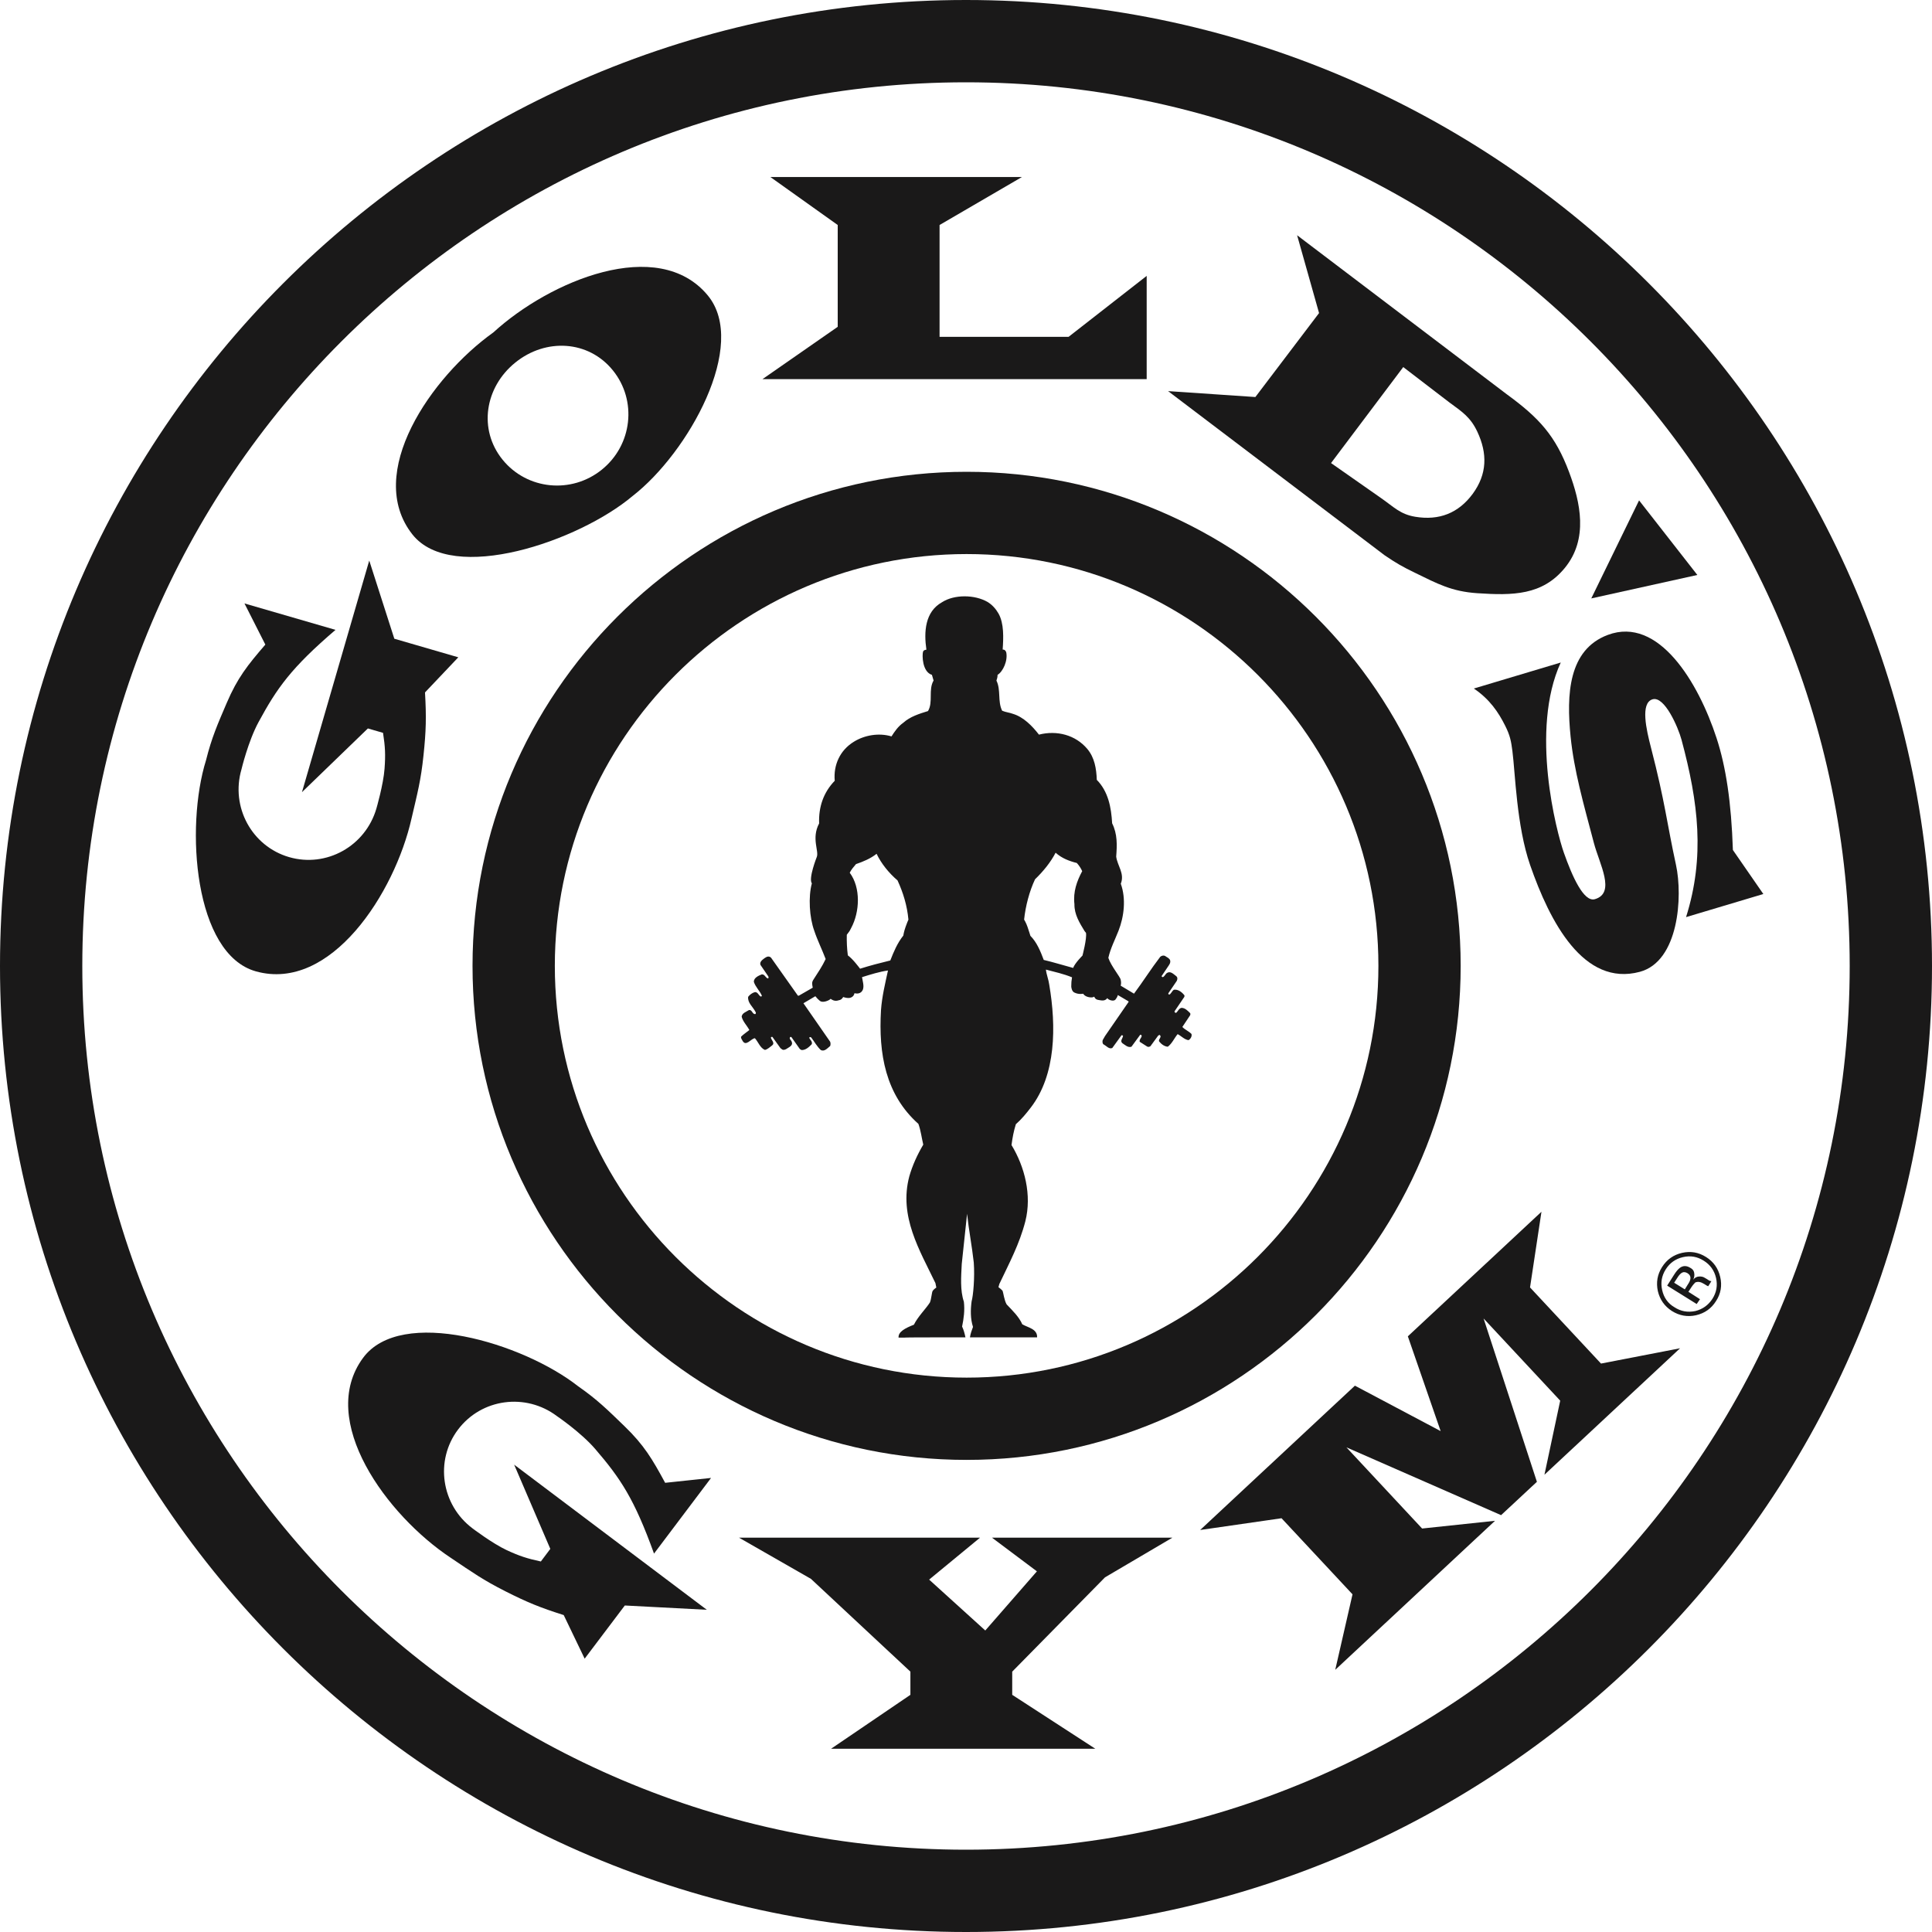
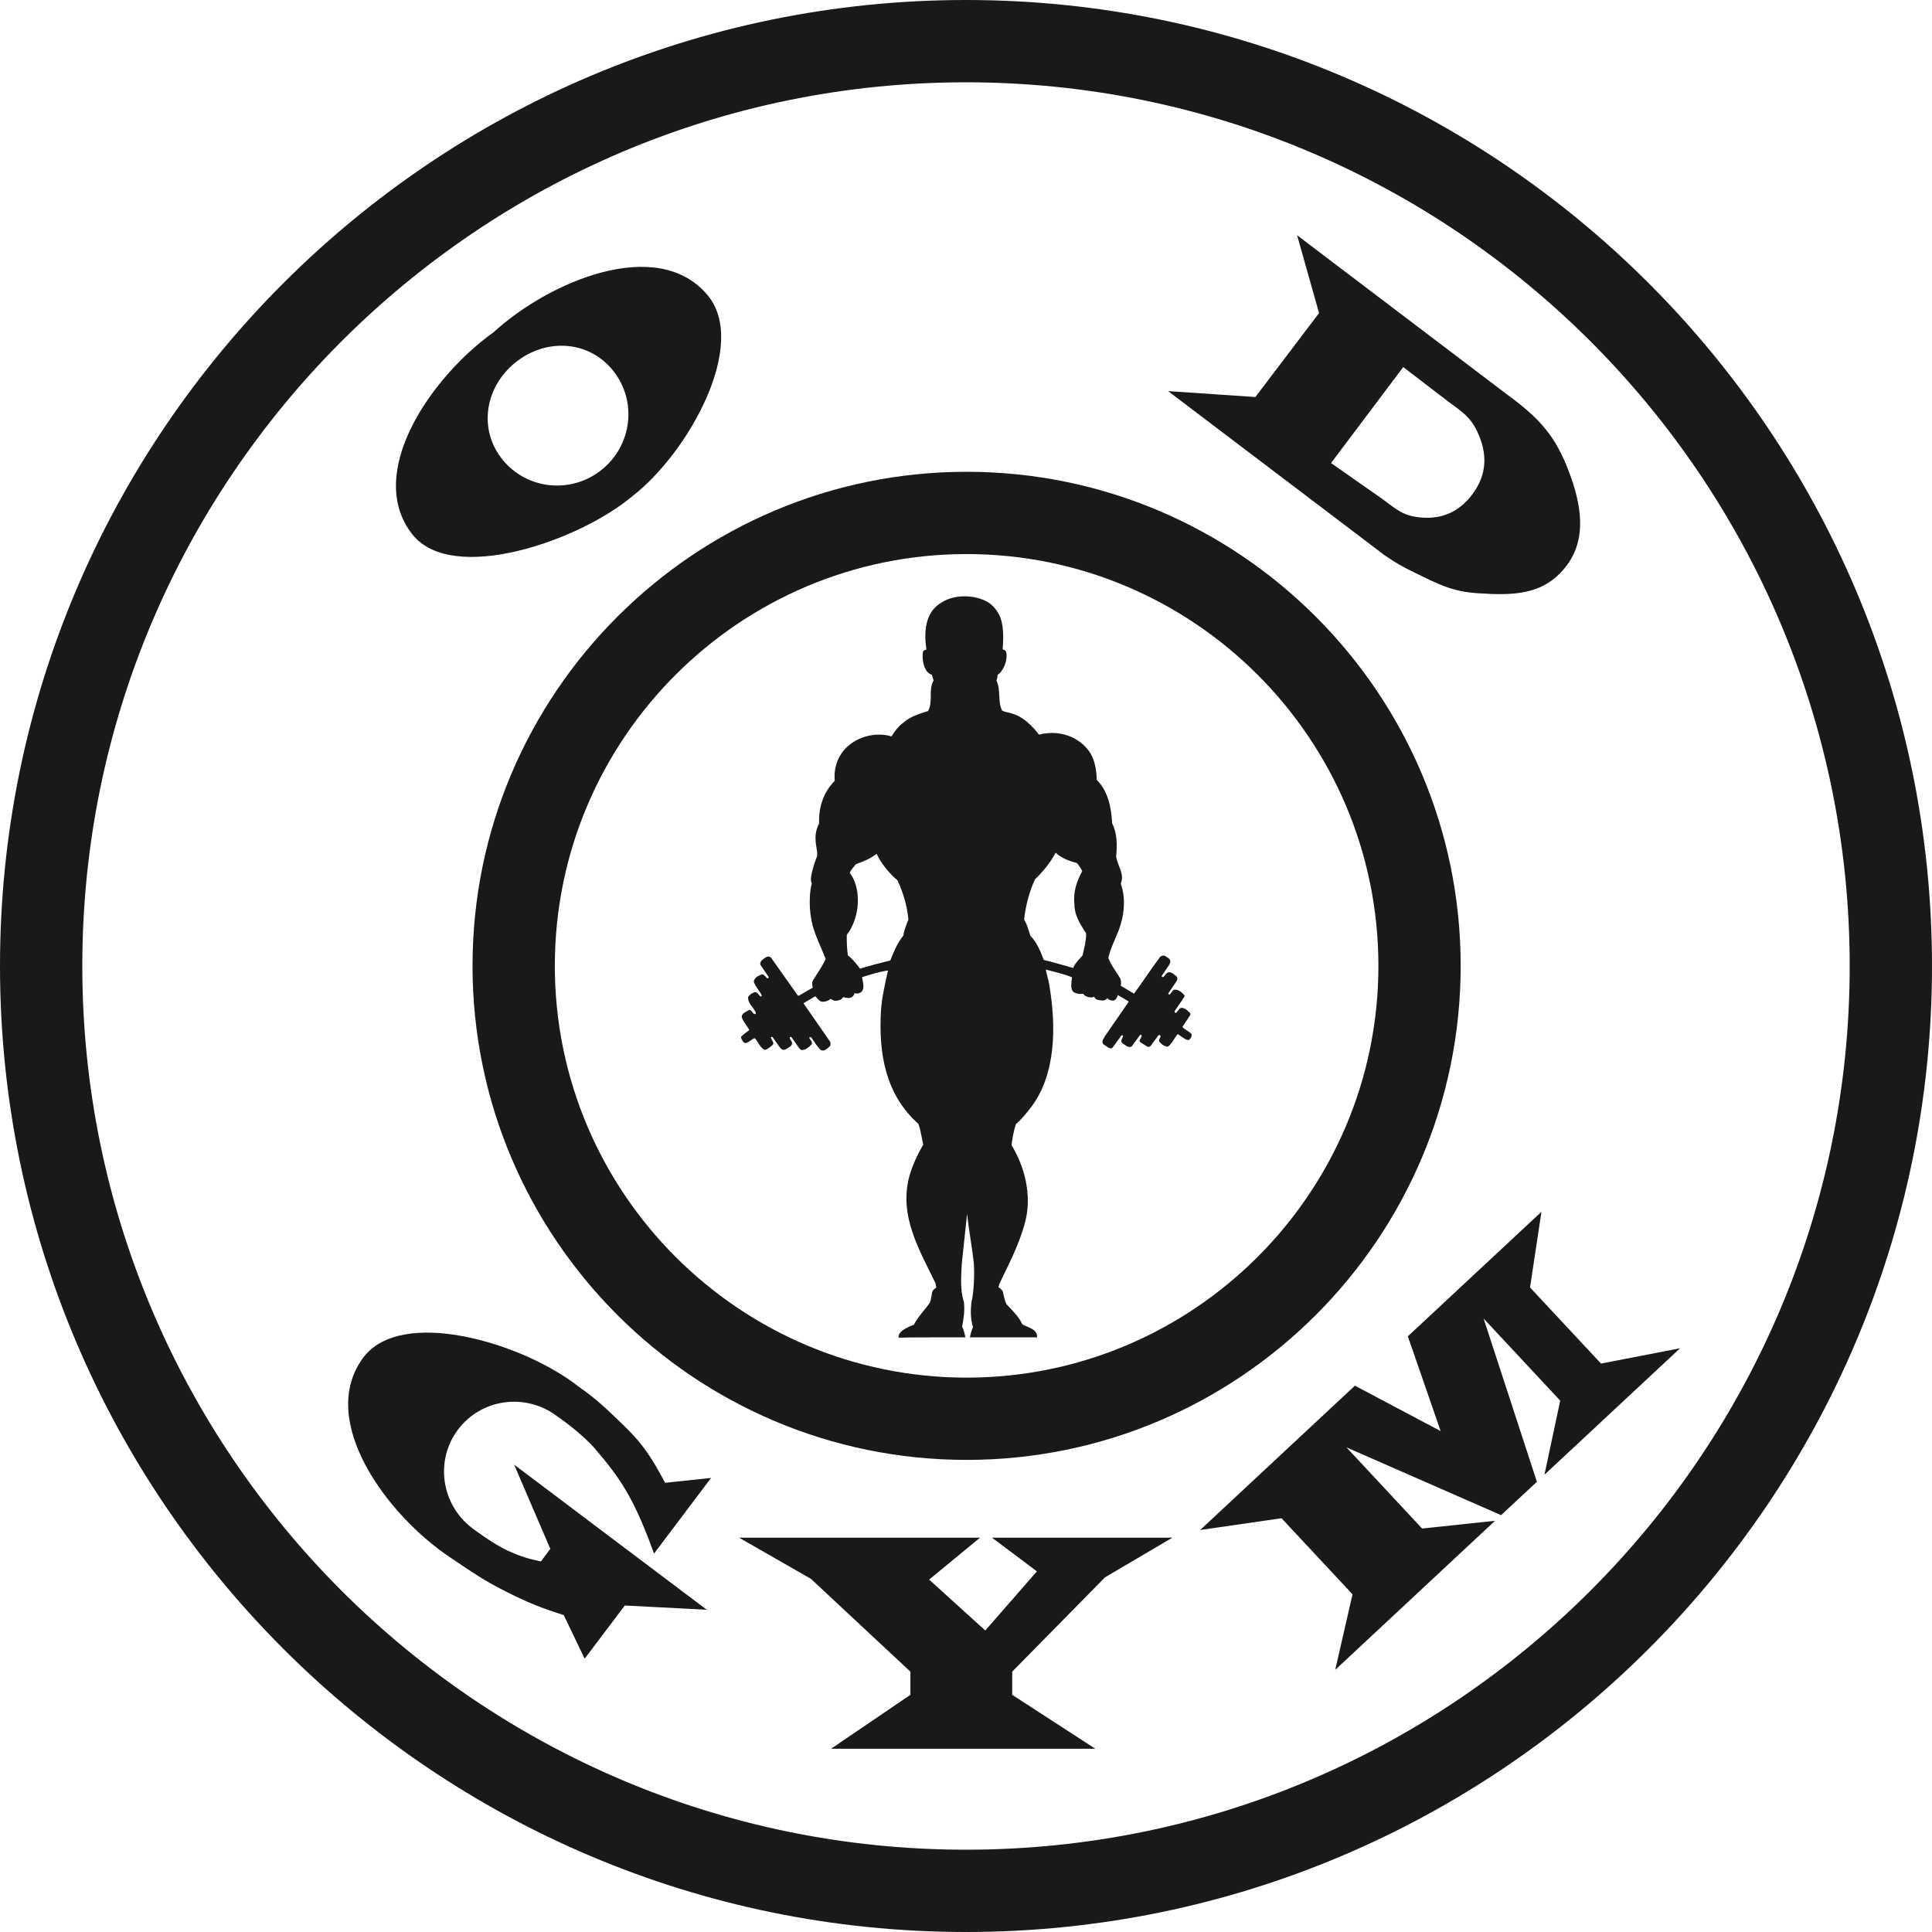
<svg xmlns="http://www.w3.org/2000/svg" width="50" height="50" viewBox="0 0 50 50" fill="none">
  <path fill-rule="evenodd" clip-rule="evenodd" d="M0 25C0 38.785 11.215 50 25 50C38.785 50 50 38.785 50 25C50 11.215 38.785 0 25 0C11.215 0 0 11.215 0 25ZM2.13 25C2.13 12.389 12.389 2.13 25 2.13C37.611 2.13 47.87 12.389 47.87 25C47.87 37.611 37.611 47.87 25 47.87C12.389 47.87 2.13 37.611 2.13 25Z" fill="#1A1919" />
  <path fill-rule="evenodd" clip-rule="evenodd" d="M12.229 24.996C12.229 32.046 17.965 37.782 25.016 37.782C32.066 37.782 37.802 32.046 37.802 24.996C37.802 17.946 32.066 12.21 25.016 12.21C17.965 12.21 12.229 17.946 12.229 24.996ZM14.359 24.996C14.359 19.12 19.14 14.339 25.016 14.339C30.892 14.339 35.673 19.12 35.673 24.996C35.673 30.872 30.892 35.653 25.016 35.653C19.14 35.653 14.359 30.872 14.359 24.996Z" fill="#1A1919" />
  <path fill-rule="evenodd" clip-rule="evenodd" d="M30.835 26.758C30.761 26.684 30.669 26.651 30.599 26.578L30.798 26.279C30.798 26.279 30.805 26.273 30.807 26.249C30.808 26.227 30.798 26.217 30.798 26.217C30.738 26.157 30.67 26.086 30.58 26.083C30.512 26.093 30.487 26.169 30.441 26.211H30.417C30.404 26.202 30.394 26.188 30.398 26.171L30.645 25.807C30.645 25.807 30.655 25.794 30.655 25.777C30.655 25.759 30.645 25.749 30.645 25.749C30.58 25.67 30.483 25.598 30.38 25.615C30.327 25.647 30.298 25.74 30.256 25.739C30.229 25.725 30.238 25.72 30.236 25.707L30.455 25.385C30.475 25.342 30.479 25.295 30.441 25.263C30.367 25.208 30.29 25.119 30.195 25.184C30.155 25.217 30.137 25.276 30.089 25.289C30.078 25.286 30.064 25.273 30.061 25.263L30.219 25.028C30.254 24.974 30.303 24.921 30.282 24.85C30.259 24.793 30.195 24.773 30.149 24.738C30.109 24.72 30.061 24.733 30.027 24.762C29.79 25.071 29.58 25.405 29.348 25.716L29.003 25.509C29.003 25.509 29.013 25.479 29.013 25.431C29.011 25.402 29.011 25.385 29.003 25.355C28.995 25.286 28.752 24.999 28.684 24.789C28.739 24.543 28.856 24.32 28.947 24.088C29.091 23.722 29.146 23.258 29.006 22.871C29.112 22.606 28.917 22.406 28.887 22.169C28.91 21.869 28.921 21.585 28.782 21.307C28.759 20.894 28.681 20.483 28.385 20.183C28.374 19.888 28.327 19.607 28.14 19.383C27.833 19.018 27.35 18.895 26.888 19.012C26.712 18.785 26.488 18.557 26.217 18.475C26.126 18.44 26.024 18.433 25.935 18.393C25.815 18.15 25.907 17.856 25.788 17.614C25.805 17.566 25.817 17.518 25.817 17.465C25.957 17.38 26.089 17.098 26.04 16.875C26.009 16.815 25.99 16.813 25.949 16.81C25.97 16.507 25.986 16.138 25.843 15.881C25.774 15.759 25.678 15.652 25.559 15.579C25.229 15.388 24.699 15.378 24.377 15.587C23.937 15.833 23.908 16.356 23.975 16.813C23.945 16.824 23.925 16.811 23.89 16.858C23.859 16.956 23.869 17.39 24.118 17.465L24.161 17.612C24.02 17.851 24.155 18.169 24.017 18.402C23.796 18.471 23.555 18.543 23.373 18.708C23.242 18.8 23.149 18.936 23.072 19.058C22.744 18.959 22.371 19.026 22.098 19.196C21.738 19.416 21.566 19.799 21.603 20.206C21.309 20.51 21.183 20.887 21.199 21.31C20.993 21.697 21.201 22.027 21.138 22.179C21.138 22.179 20.917 22.735 21.011 22.861C20.915 23.213 20.948 23.747 21.073 24.088C21.156 24.338 21.275 24.574 21.368 24.82C21.282 25.004 21.166 25.175 21.055 25.347C21.045 25.363 21.027 25.388 21.02 25.428C21.013 25.469 21.034 25.561 21.034 25.561L20.674 25.768H20.65L19.954 24.784L19.922 24.762C19.862 24.74 19.817 24.777 19.773 24.807C19.721 24.846 19.654 24.899 19.681 24.972L19.885 25.271C19.889 25.286 19.899 25.312 19.875 25.322C19.812 25.311 19.794 25.209 19.714 25.217C19.632 25.251 19.511 25.301 19.509 25.408C19.549 25.54 19.663 25.642 19.717 25.768C19.719 25.787 19.692 25.796 19.677 25.785C19.629 25.746 19.607 25.672 19.537 25.676C19.47 25.693 19.405 25.741 19.362 25.798C19.344 25.955 19.486 26.056 19.551 26.185C19.565 26.198 19.565 26.23 19.551 26.243C19.466 26.259 19.468 26.117 19.38 26.142C19.312 26.187 19.204 26.217 19.194 26.312C19.227 26.443 19.332 26.54 19.393 26.657C19.324 26.714 19.244 26.765 19.181 26.827C19.169 26.869 19.198 26.896 19.213 26.928C19.302 27.101 19.431 26.88 19.537 26.869C19.626 26.969 19.671 27.12 19.796 27.172C19.868 27.156 19.922 27.099 19.982 27.056C20.063 26.991 19.963 26.921 19.949 26.85C19.961 26.837 19.976 26.826 19.991 26.837L20.2 27.129L20.256 27.168C20.324 27.181 20.374 27.129 20.428 27.099C20.473 27.072 20.517 27.022 20.491 26.966C20.484 26.921 20.409 26.885 20.451 26.837C20.461 26.839 20.474 26.832 20.482 26.841L20.7 27.149L20.743 27.175C20.847 27.181 20.936 27.099 21.008 27.024C21.032 26.956 20.967 26.913 20.942 26.86C20.951 26.832 20.982 26.835 20.998 26.854C21.077 26.961 21.141 27.078 21.239 27.172C21.334 27.227 21.413 27.128 21.485 27.07C21.497 27.034 21.497 26.997 21.485 26.961L20.793 25.964L21.101 25.782C21.101 25.782 21.195 25.901 21.251 25.92C21.341 25.948 21.487 25.874 21.496 25.848C21.521 25.869 21.586 25.912 21.668 25.897C21.783 25.875 21.788 25.849 21.822 25.803C21.822 25.803 21.91 25.834 21.974 25.828C22.009 25.824 22.095 25.804 22.114 25.704C22.114 25.704 22.219 25.737 22.288 25.674C22.393 25.576 22.326 25.413 22.309 25.289C22.529 25.22 22.753 25.149 22.981 25.116C22.908 25.452 22.826 25.787 22.8 26.142C22.734 27.273 22.917 28.327 23.768 29.086C23.83 29.255 23.851 29.443 23.894 29.623C23.741 29.883 23.616 30.154 23.533 30.443C23.257 31.478 23.803 32.36 24.209 33.207L24.232 33.322C24.232 33.322 24.175 33.357 24.14 33.404C24.113 33.439 24.106 33.613 24.066 33.708C23.967 33.865 23.753 34.075 23.652 34.283C23.425 34.372 23.242 34.467 23.255 34.617H23.411C23.413 34.609 24.986 34.611 24.986 34.611C24.965 34.515 24.942 34.42 24.899 34.331C24.942 34.123 24.971 33.915 24.945 33.689C24.845 33.391 24.874 33.039 24.89 32.712L25.028 31.413C25.073 31.837 25.154 32.248 25.201 32.672C25.23 33.065 25.186 33.539 25.145 33.679C25.116 33.902 25.113 34.128 25.181 34.341C25.148 34.429 25.117 34.511 25.102 34.611H26.683H26.84C26.851 34.389 26.596 34.357 26.456 34.272C26.372 34.079 26.206 33.92 26.052 33.758C25.99 33.654 25.964 33.446 25.949 33.413C25.935 33.381 25.84 33.312 25.84 33.312L25.863 33.229C26.121 32.684 26.383 32.199 26.535 31.61C26.709 30.927 26.517 30.192 26.178 29.634C26.203 29.441 26.234 29.277 26.29 29.095C26.432 28.971 26.56 28.816 26.674 28.667C27.334 27.812 27.336 26.555 27.155 25.487C27.137 25.35 27.083 25.225 27.068 25.093C27.295 25.152 27.531 25.205 27.744 25.293C27.729 25.381 27.724 25.435 27.724 25.529C27.726 25.566 27.741 25.661 27.809 25.689C27.924 25.744 28.032 25.717 28.032 25.717C28.032 25.717 28.066 25.784 28.176 25.806C28.285 25.828 28.319 25.792 28.319 25.792C28.319 25.792 28.336 25.863 28.418 25.877C28.501 25.89 28.593 25.92 28.657 25.831C28.679 25.874 28.817 25.931 28.869 25.867C28.921 25.803 28.93 25.752 28.93 25.752L29.203 25.913L29.209 25.928L28.597 26.814L28.537 26.919C28.53 26.956 28.526 27.004 28.561 27.03C28.634 27.065 28.7 27.16 28.786 27.122L29.023 26.795C29.037 26.783 29.054 26.797 29.064 26.808C29.058 26.872 28.979 26.938 29.046 26.997C29.117 27.042 29.189 27.12 29.282 27.089L29.51 26.778L29.533 26.784C29.584 26.826 29.475 26.893 29.495 26.961L29.686 27.083C29.713 27.103 29.749 27.091 29.773 27.076L29.974 26.801L30.009 26.782C30.084 26.834 29.974 26.888 29.997 26.951C30.051 27.018 30.13 27.083 30.223 27.089C30.335 27.004 30.389 26.869 30.477 26.763C30.572 26.811 30.649 26.902 30.756 26.919C30.797 26.905 30.857 26.826 30.835 26.758ZM23.438 23.983C23.39 24.117 23.378 24.212 23.378 24.212C23.222 24.408 23.129 24.632 23.041 24.857C22.776 24.921 22.516 24.989 22.259 25.07C22.224 25.026 22.073 24.82 21.942 24.725C21.919 24.553 21.911 24.37 21.915 24.192C21.936 24.158 21.966 24.129 21.986 24.094L21.991 24.088L22.029 24.015C22.25 23.604 22.282 22.976 21.991 22.586C22.031 22.505 22.093 22.433 22.153 22.363C22.343 22.297 22.526 22.223 22.686 22.096C22.807 22.349 23.001 22.591 23.228 22.785C23.374 23.102 23.477 23.437 23.51 23.801C23.5 23.817 23.47 23.895 23.438 23.983ZM28.014 24.731C28.014 24.731 27.817 24.926 27.773 25.05C27.518 24.982 27.268 24.903 27.012 24.843C26.927 24.616 26.831 24.383 26.667 24.22C26.667 24.22 26.637 24.12 26.592 23.988C26.556 23.881 26.504 23.799 26.504 23.799C26.54 23.447 26.642 23.064 26.786 22.757C27.003 22.546 27.19 22.317 27.319 22.068C27.479 22.212 27.669 22.284 27.868 22.334C27.927 22.399 27.974 22.47 28.007 22.546C27.87 22.802 27.769 23.078 27.806 23.399C27.802 23.667 27.937 23.879 28.066 24.093C28.08 24.115 28.094 24.126 28.105 24.142C28.132 24.288 28.014 24.731 28.014 24.731Z" fill="#1A1919" />
-   <path fill-rule="evenodd" clip-rule="evenodd" d="M44.519 33.048C44.571 33.272 44.535 33.481 44.411 33.671C44.289 33.866 44.116 33.988 43.89 34.039C43.673 34.087 43.463 34.051 43.269 33.929C43.076 33.804 42.958 33.635 42.905 33.414C42.857 33.191 42.892 32.983 43.014 32.791C43.137 32.597 43.309 32.475 43.531 32.424C43.756 32.374 43.958 32.409 44.152 32.531C44.346 32.652 44.468 32.826 44.519 33.048ZM43.017 33.389C43.06 33.581 43.165 33.733 43.333 33.83C43.498 33.939 43.677 33.97 43.874 33.93C44.062 33.884 44.21 33.778 44.317 33.614C44.424 33.446 44.455 33.265 44.411 33.074C44.366 32.879 44.26 32.731 44.093 32.627C43.926 32.521 43.75 32.49 43.557 32.534C43.364 32.578 43.215 32.683 43.109 32.851C43.004 33.016 42.973 33.196 43.017 33.389ZM43.318 33.001C43.377 32.906 43.432 32.842 43.479 32.809C43.56 32.751 43.652 32.752 43.747 32.813C43.826 32.855 43.847 32.913 43.85 32.984C43.85 33.021 43.847 33.066 43.819 33.12C43.86 33.065 43.915 33.038 43.974 33.036C44.032 33.032 44.083 33.045 44.118 33.069L44.176 33.103C44.194 33.115 44.211 33.128 44.233 33.14C44.255 33.148 44.269 33.156 44.278 33.155L44.291 33.156L44.21 33.286C44.205 33.287 44.204 33.285 44.199 33.284C44.197 33.283 44.195 33.281 44.19 33.28L44.165 33.267L44.104 33.229C44.015 33.174 43.944 33.161 43.874 33.19C43.856 33.209 43.812 33.252 43.766 33.324L43.696 33.432L43.996 33.623L43.91 33.748L43.146 33.272L43.318 33.001ZM43.532 32.936C43.491 32.957 43.447 33.006 43.401 33.082L43.327 33.197L43.603 33.369L43.678 33.247C43.717 33.191 43.738 33.145 43.745 33.108C43.759 33.042 43.734 32.991 43.677 32.953C43.622 32.919 43.572 32.914 43.532 32.936Z" fill="#1A1919" />
  <path fill-rule="evenodd" clip-rule="evenodd" d="M39.597 33.319L39.893 31.36L36.435 34.584L37.284 37.037L35.065 35.861L31.06 39.596L33.166 39.292L35.003 41.261L34.556 43.215L38.691 39.358L36.804 39.558L34.845 37.457L38.848 39.212L39.775 38.349L38.395 34.122L40.378 36.249L39.97 38.166L43.48 34.893L41.434 35.289L39.597 33.319Z" fill="#1A1919" />
  <path fill-rule="evenodd" clip-rule="evenodd" d="M26.835 40.666L25.499 42.197L24.046 40.88L25.363 39.795H19.126L20.986 40.86L23.561 43.262V43.862L21.509 45.257H28.346L26.196 43.862V43.262L28.598 40.821L30.341 39.795H25.673L26.835 40.666Z" fill="#1A1919" />
  <path fill-rule="evenodd" clip-rule="evenodd" d="M14.415 36.65C14.415 36.65 15.034 37.07 15.402 37.497C16.058 38.26 16.415 38.789 16.926 40.207L18.402 38.249L17.214 38.375C16.879 37.756 16.667 37.398 16.16 36.908C15.723 36.486 15.46 36.223 14.963 35.877C13.532 34.753 10.379 33.806 9.395 35.143C8.202 36.764 10.015 39.222 11.664 40.315C12.236 40.699 12.501 40.89 13.079 41.182C13.646 41.469 13.982 41.606 14.589 41.798L15.131 42.926L16.17 41.55L18.292 41.661L13.306 37.905L14.242 40.085L13.997 40.411C13.642 40.335 13.443 40.27 13.114 40.118C12.742 39.944 12.227 39.553 12.227 39.553C11.417 38.943 11.25 37.798 11.854 36.997C12.459 36.194 13.605 36.039 14.415 36.65Z" fill="#1A1919" />
-   <path fill-rule="evenodd" clip-rule="evenodd" d="M40.647 19.064C40.735 19.938 40.975 20.779 41.25 21.817C41.394 22.364 41.821 23.108 41.278 23.27C40.985 23.359 40.684 22.666 40.473 22.069C40.284 21.536 39.59 18.89 40.392 17.146L38.143 17.819C38.551 18.095 38.777 18.427 38.956 18.786C39.078 19.03 39.108 19.176 39.141 19.438C39.215 20.006 39.247 21.372 39.6 22.389C40.107 23.849 40.982 25.544 42.441 25.15C43.445 24.878 43.554 23.208 43.374 22.381C43.136 21.289 43.095 20.77 42.728 19.351C42.605 18.877 42.448 18.194 42.768 18.098C43.079 18.006 43.433 18.829 43.517 19.143C43.956 20.773 44.126 22.175 43.635 23.735L45.635 23.137L44.847 21.998C44.806 20.76 44.667 19.844 44.425 19.103C43.956 17.664 42.925 15.94 41.611 16.431C40.587 16.814 40.537 17.976 40.647 19.064Z" fill="#1A1919" />
-   <path fill-rule="evenodd" clip-rule="evenodd" d="M42.419 12.95L41.182 15.487L43.927 14.88L42.419 12.95Z" fill="#1A1919" />
  <path fill-rule="evenodd" clip-rule="evenodd" d="M40.608 12.218C40.255 11.275 39.833 10.815 38.993 10.202L36.869 8.591L33.569 6.088L34.137 8.102L32.489 10.275L30.23 10.122L33.793 12.823L35.833 14.37C36.123 14.567 36.295 14.667 36.61 14.819C37.208 15.111 37.568 15.307 38.231 15.352C39.15 15.413 39.917 15.409 40.499 14.696C41.111 13.947 40.901 12.998 40.608 12.218ZM38.114 12.78C37.744 13.282 37.243 13.476 36.627 13.374C36.235 13.309 36.076 13.122 35.733 12.884L34.447 11.984L36.316 9.5L37.514 10.418C37.851 10.663 38.057 10.802 38.231 11.168C38.5 11.738 38.487 12.272 38.114 12.78Z" fill="#1A1919" />
-   <path fill-rule="evenodd" clip-rule="evenodd" d="M19.733 9.812H29.676V7.14L27.654 8.718H24.316V5.823L26.448 4.581H19.937L21.68 5.823V8.458L19.733 9.812Z" fill="#1A1919" />
  <path fill-rule="evenodd" clip-rule="evenodd" d="M12.767 8.604C11.156 9.754 9.426 12.253 10.674 13.832C11.705 15.133 14.986 14.007 16.375 12.834C17.811 11.719 19.375 8.923 18.316 7.644C17.031 6.093 14.227 7.267 12.767 8.604ZM15.577 12.153C14.789 12.792 13.638 12.676 13.006 11.896C12.374 11.116 12.546 10.022 13.335 9.384C14.123 8.745 15.229 8.804 15.861 9.585C16.493 10.365 16.366 11.515 15.577 12.153Z" fill="#1A1919" />
-   <path fill-rule="evenodd" clip-rule="evenodd" d="M10.96 19.55C11.027 18.918 11.036 18.554 10.999 17.92L11.861 17.011L10.205 16.53L9.556 14.507L7.815 20.501L9.521 18.852L9.913 18.966C9.969 19.325 9.979 19.533 9.952 19.895C9.922 20.305 9.741 20.925 9.741 20.925C9.457 21.899 8.447 22.462 7.482 22.182C6.518 21.902 5.965 20.886 6.249 19.912C6.249 19.912 6.422 19.184 6.691 18.688C7.17 17.803 7.538 17.282 8.683 16.301L6.327 15.617L6.867 16.682C6.407 17.215 6.147 17.541 5.869 18.189C5.63 18.747 5.479 19.087 5.332 19.674C4.79 21.41 5.024 24.694 6.624 25.139C8.563 25.679 10.217 23.111 10.651 21.18C10.807 20.51 10.893 20.194 10.96 19.55Z" fill="#1A1919" />
</svg>